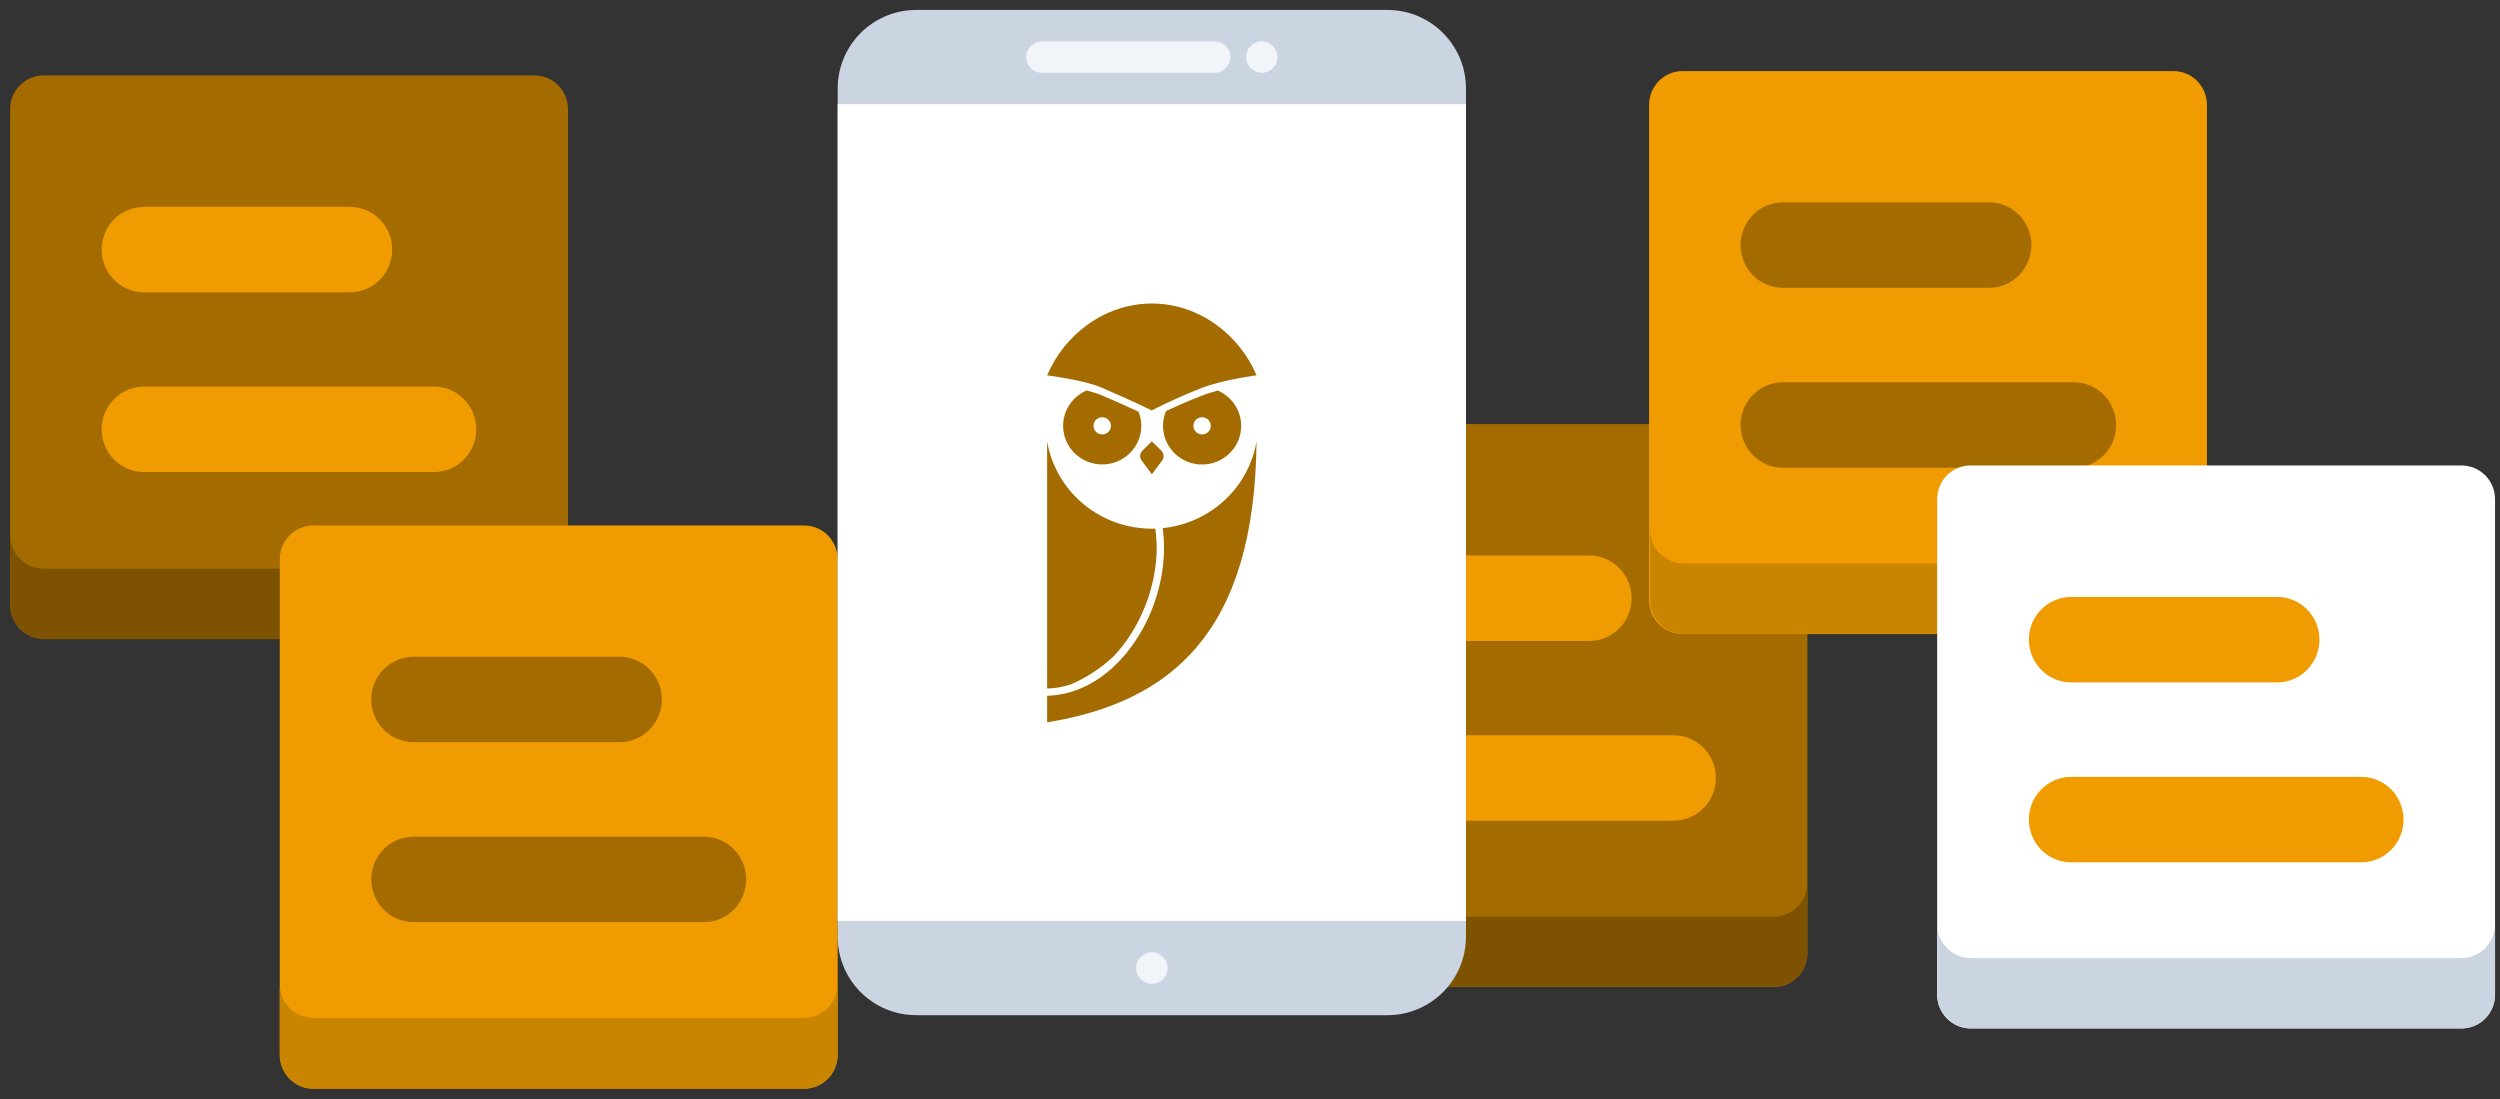
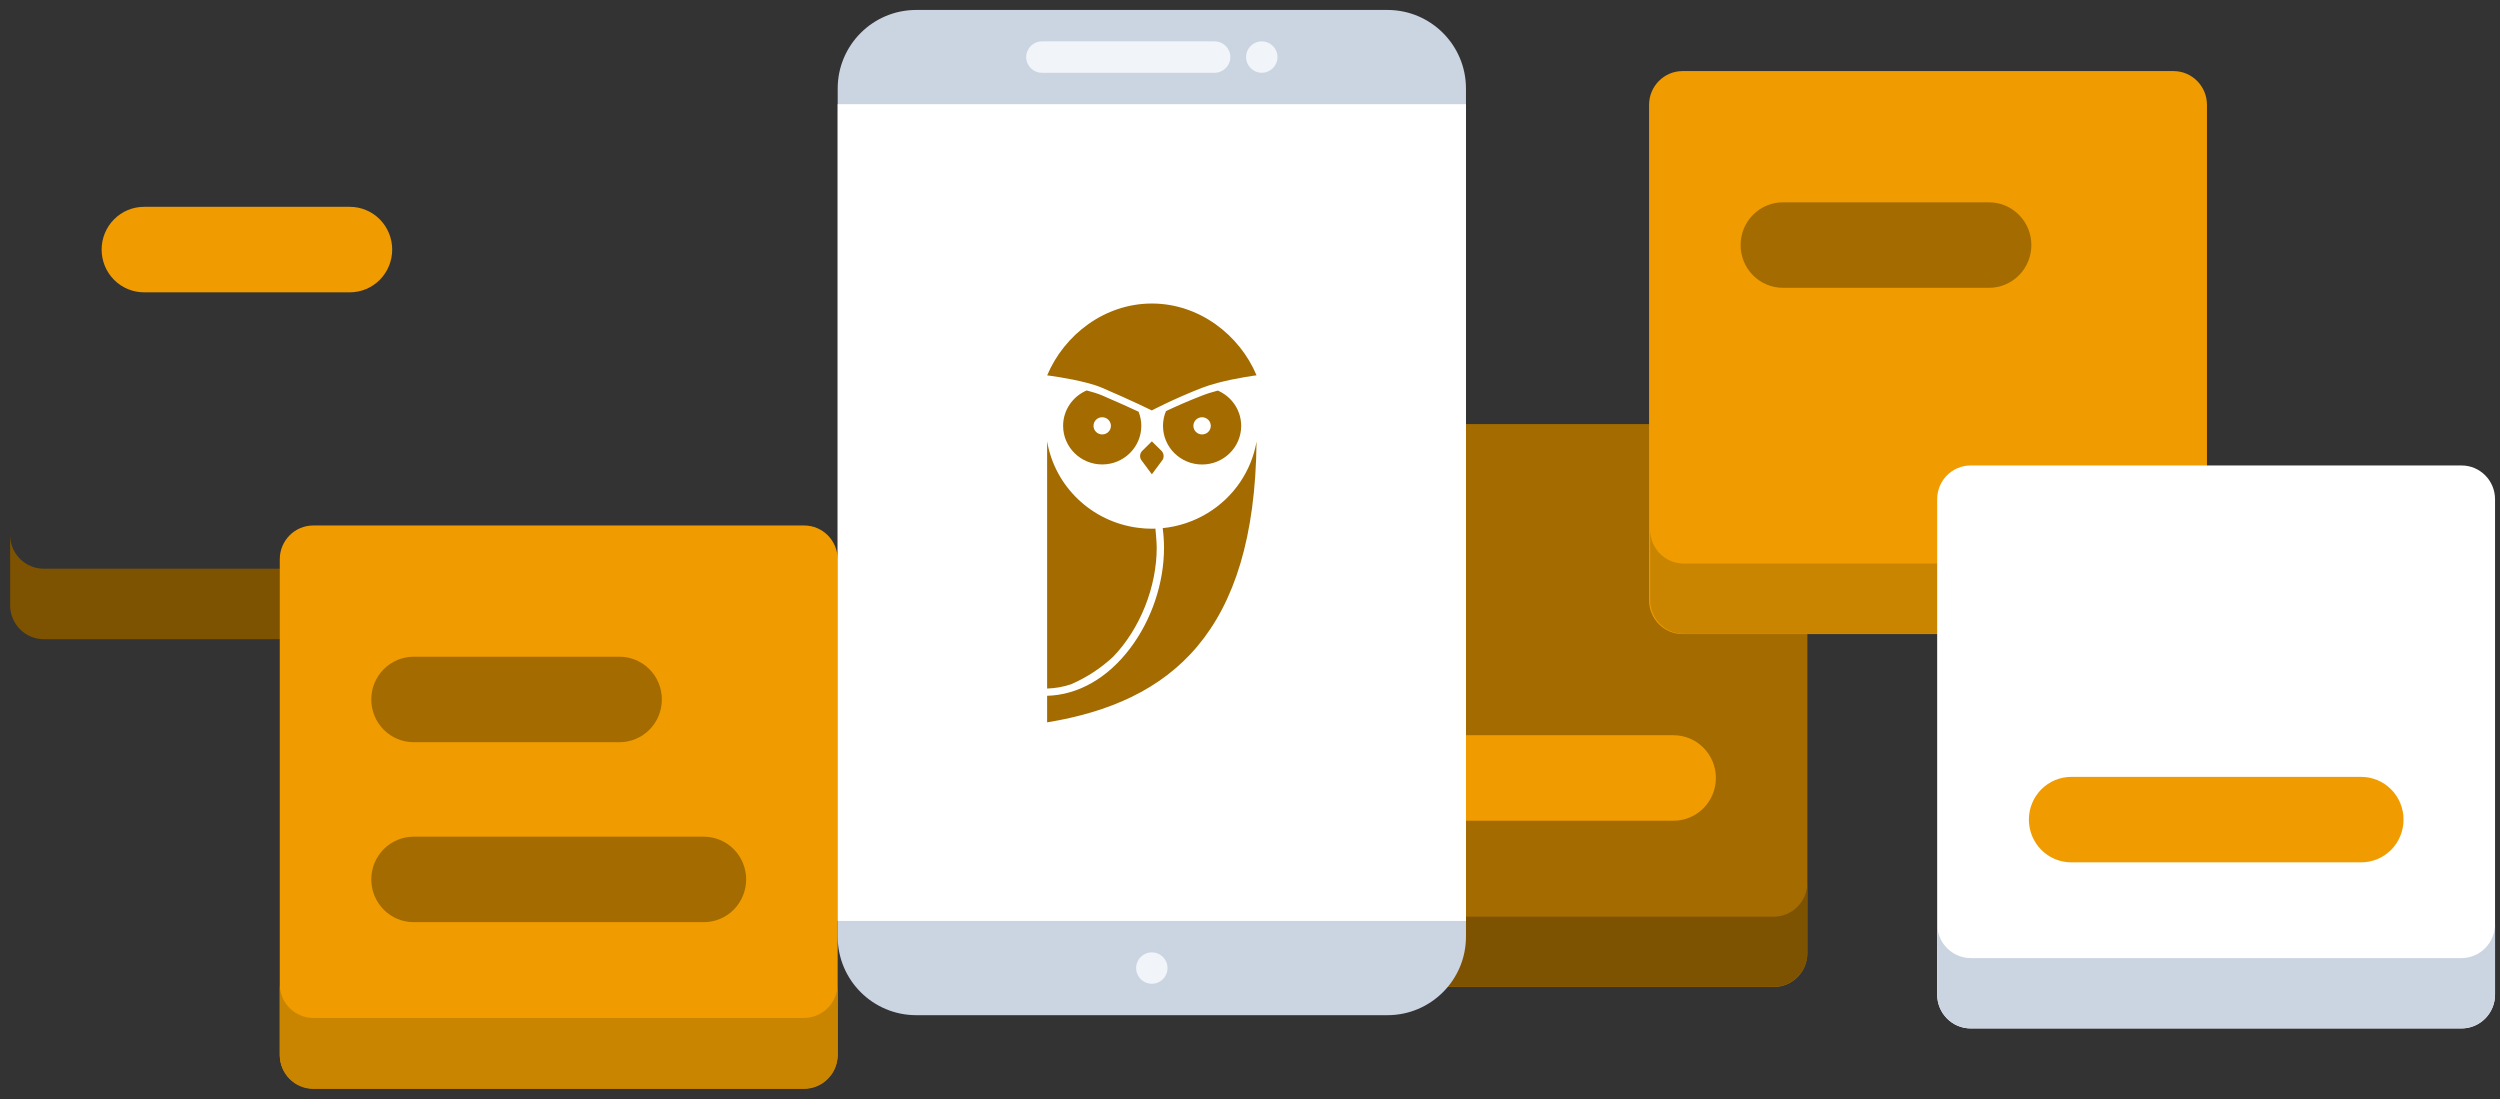
<svg xmlns="http://www.w3.org/2000/svg" width="191" height="84" viewBox="0 0 191 84" fill="none">
  <rect x="0" y="0" width="191" height="84" fill="#333333" stroke="none" />
-   <path d="M135.527 32.397H98.019C96.607 32.397 95.463 33.552 95.463 34.977V72.827C95.463 74.252 96.607 75.407 98.019 75.407H135.527C136.939 75.407 138.084 74.252 138.084 72.827V34.977C138.084 33.552 136.939 32.397 135.527 32.397Z" fill="#A36B00" />
+   <path d="M135.527 32.397H98.019C96.607 32.397 95.463 33.552 95.463 34.977C95.463 74.252 96.607 75.407 98.019 75.407H135.527C136.939 75.407 138.084 74.252 138.084 72.827V34.977C138.084 33.552 136.939 32.397 135.527 32.397Z" fill="#A36B00" />
  <path d="M135.511 70.034H98.019C97.34 70.03 96.69 69.754 96.211 69.268C95.732 68.782 95.463 68.124 95.463 67.438V72.794C95.463 73.48 95.732 74.138 96.211 74.624C96.69 75.11 97.34 75.386 98.019 75.39H135.511C135.849 75.39 136.184 75.323 136.496 75.192C136.808 75.062 137.092 74.871 137.331 74.63C137.569 74.389 137.759 74.102 137.888 73.787C138.018 73.472 138.084 73.135 138.084 72.794V67.422C138.086 67.764 138.021 68.103 137.893 68.42C137.765 68.737 137.575 69.025 137.336 69.268C137.097 69.511 136.813 69.704 136.5 69.835C136.186 69.966 135.851 70.034 135.511 70.034Z" fill="#7D5200" />
-   <path d="M121.418 48.971H105.689C104.831 48.971 104.008 48.627 103.401 48.014C102.794 47.402 102.453 46.571 102.453 45.705C102.453 44.839 102.794 44.008 103.401 43.396C104.008 42.783 104.831 42.439 105.689 42.439H121.418C122.276 42.439 123.099 42.783 123.706 43.396C124.313 44.008 124.654 44.839 124.654 45.705C124.654 46.571 124.313 47.402 123.706 48.014C123.099 48.627 122.276 48.971 121.418 48.971Z" fill="#F09C00" />
  <path d="M127.858 62.703H105.689C104.831 62.703 104.008 62.358 103.401 61.746C102.794 61.133 102.453 60.303 102.453 59.437C102.453 58.571 102.794 57.74 103.401 57.127C104.008 56.515 104.831 56.171 105.689 56.171H127.858C128.716 56.171 129.539 56.515 130.146 57.127C130.753 57.74 131.094 58.571 131.094 59.437C131.094 60.303 130.753 61.133 130.146 61.746C129.539 62.358 128.716 62.703 127.858 62.703Z" fill="#F09C00" />
-   <path d="M40.838 5.76H3.33C1.918 5.76 0.773 6.915 0.773 8.34V46.19C0.773 47.615 1.918 48.77 3.33 48.77H40.838C42.25 48.77 43.395 47.615 43.395 46.19V8.34C43.395 6.915 42.25 5.76 40.838 5.76Z" fill="#A36B00" />
  <path d="M40.822 43.447H3.33C2.652 43.447 2.002 43.175 1.522 42.691C1.043 42.207 0.773 41.551 0.773 40.867V46.239C0.773 46.925 1.042 47.583 1.521 48.069C2 48.556 2.651 48.831 3.33 48.835H40.822C41.159 48.835 41.493 48.768 41.804 48.637C42.115 48.507 42.398 48.315 42.636 48.074C42.873 47.833 43.061 47.546 43.189 47.231C43.316 46.916 43.381 46.579 43.379 46.239V40.867C43.381 41.206 43.316 41.543 43.188 41.857C43.061 42.171 42.872 42.456 42.635 42.696C42.397 42.936 42.114 43.126 41.803 43.255C41.492 43.384 41.158 43.449 40.822 43.447Z" fill="#7D5200" />
  <path d="M26.728 22.334H11C10.142 22.334 9.319 21.989 8.712 21.377C8.105 20.765 7.764 19.934 7.764 19.068C7.764 18.202 8.105 17.371 8.712 16.759C9.319 16.146 10.142 15.802 11 15.802H26.728C27.587 15.802 28.41 16.146 29.017 16.759C29.623 17.371 29.964 18.202 29.964 19.068C29.964 19.934 29.623 20.765 29.017 21.377C28.41 21.989 27.587 22.334 26.728 22.334Z" fill="#F09C00" />
-   <path d="M33.152 36.066H11C10.142 36.066 9.319 35.722 8.712 35.11C8.105 34.498 7.764 33.667 7.764 32.801C7.764 31.935 8.105 31.104 8.712 30.491C9.319 29.879 10.142 29.535 11 29.535H33.152C34.01 29.535 34.834 29.879 35.441 30.491C36.047 31.104 36.388 31.935 36.388 32.801C36.388 33.667 36.047 34.498 35.441 35.11C34.834 35.722 34.01 36.066 33.152 36.066Z" fill="#F09C00" />
  <path d="M61.44 40.147H23.932C22.52 40.147 21.375 41.302 21.375 42.727V80.577C21.375 82.002 22.52 83.157 23.932 83.157H61.44C62.852 83.157 63.997 82.002 63.997 80.577V42.727C63.997 41.302 62.852 40.147 61.44 40.147Z" fill="#F09C00" />
  <path d="M61.424 77.769H23.932C23.262 77.769 22.619 77.504 22.141 77.03C21.663 76.557 21.388 75.913 21.375 75.237V80.61C21.375 80.949 21.442 81.284 21.57 81.597C21.698 81.91 21.887 82.195 22.124 82.434C22.362 82.674 22.643 82.864 22.954 82.993C23.264 83.123 23.596 83.19 23.932 83.19H61.424C62.103 83.19 62.755 82.918 63.237 82.435C63.719 81.952 63.992 81.296 63.997 80.61V75.237C63.98 75.915 63.701 76.558 63.221 77.031C62.74 77.504 62.095 77.769 61.424 77.769Z" fill="#C98400" />
  <path d="M47.33 56.704H31.602C30.744 56.704 29.92 56.36 29.313 55.748C28.706 55.135 28.366 54.304 28.366 53.438C28.366 52.572 28.706 51.742 29.313 51.129C29.92 50.517 30.744 50.173 31.602 50.173H47.33C48.188 50.173 49.011 50.517 49.618 51.129C50.225 51.742 50.566 52.572 50.566 53.438C50.566 54.304 50.225 55.135 49.618 55.748C49.011 56.36 48.188 56.704 47.33 56.704Z" fill="#A36B00" />
  <path d="M53.77 70.453H31.602C30.744 70.453 29.92 70.109 29.313 69.497C28.706 68.884 28.366 68.053 28.366 67.187C28.366 66.321 28.706 65.491 29.313 64.878C29.92 64.266 30.744 63.922 31.602 63.922H53.77C54.628 63.922 55.452 64.266 56.058 64.878C56.665 65.491 57.006 66.321 57.006 67.187C57.006 68.053 56.665 68.884 56.058 69.497C55.452 70.109 54.628 70.453 53.77 70.453Z" fill="#A36B00" />
  <path d="M166.055 5.431H128.547C127.135 5.431 125.99 6.586 125.99 8.011V45.862C125.99 47.286 127.135 48.442 128.547 48.442H166.055C167.467 48.442 168.612 47.286 168.612 45.862V8.011C168.612 6.586 167.467 5.431 166.055 5.431Z" fill="#F09C00" />
  <path d="M166.039 43.053H128.547C127.883 43.032 127.253 42.751 126.791 42.269C126.329 41.788 126.071 41.144 126.071 40.473V45.846C126.071 46.53 126.341 47.186 126.82 47.67C127.299 48.154 127.95 48.426 128.628 48.426H166.039C166.717 48.426 167.367 48.154 167.847 47.67C168.326 47.186 168.595 46.53 168.595 45.846V40.473C168.595 41.158 168.326 41.814 167.847 42.298C167.367 42.782 166.717 43.053 166.039 43.053Z" fill="#C98400" />
  <path d="M151.961 21.989H136.217C135.358 21.989 134.535 21.645 133.928 21.032C133.321 20.42 132.981 19.589 132.981 18.723C132.981 17.857 133.321 17.026 133.928 16.414C134.535 15.801 135.358 15.457 136.217 15.457H151.961C152.819 15.457 153.643 15.801 154.249 16.414C154.856 17.026 155.197 17.857 155.197 18.723C155.197 19.589 154.856 20.42 154.249 21.032C153.643 21.645 152.819 21.989 151.961 21.989Z" fill="#A36B00" />
-   <path d="M158.434 35.738H136.217C135.358 35.738 134.535 35.394 133.928 34.782C133.321 34.169 132.981 33.339 132.981 32.473C132.981 31.606 133.321 30.776 133.928 30.163C134.535 29.551 135.358 29.207 136.217 29.207H158.434C159.292 29.207 160.115 29.551 160.722 30.163C161.329 30.776 161.67 31.606 161.67 32.473C161.67 33.339 161.329 34.169 160.722 34.782C160.115 35.394 159.292 35.738 158.434 35.738Z" fill="#A36B00" />
  <path d="M188.065 35.562H150.557C149.145 35.562 148 36.717 148 38.142V75.992C148 77.417 149.145 78.572 150.557 78.572H188.065C189.477 78.572 190.621 77.417 190.621 75.992V38.142C190.621 36.717 189.477 35.562 188.065 35.562Z" fill="white" />
  <path d="M188.065 73.199H150.573C149.89 73.199 149.236 72.925 148.754 72.439C148.271 71.952 148 71.291 148 70.603V75.975C148 76.664 148.271 77.324 148.754 77.811C149.236 78.298 149.89 78.571 150.573 78.571H188.065C188.744 78.567 189.394 78.291 189.873 77.805C190.352 77.319 190.621 76.661 190.621 75.975V70.603C190.621 71.288 190.352 71.946 189.873 72.433C189.394 72.919 188.744 73.195 188.065 73.199Z" fill="#CBD4E1" />
-   <path d="M173.971 52.136H158.243C157.384 52.136 156.561 51.791 155.954 51.179C155.347 50.567 155.006 49.736 155.006 48.87C155.006 48.004 155.347 47.173 155.954 46.56C156.561 45.948 157.384 45.604 158.243 45.604H173.971C174.829 45.604 175.652 45.948 176.259 46.56C176.866 47.173 177.207 48.004 177.207 48.87C177.207 49.736 176.866 50.567 176.259 51.179C175.652 51.791 174.829 52.136 173.971 52.136Z" fill="#F09C00" />
  <path d="M180.395 65.884H158.243C157.384 65.884 156.561 65.54 155.954 64.928C155.347 64.315 155.006 63.485 155.006 62.619C155.006 61.752 155.347 60.922 155.954 60.309C156.561 59.697 157.384 59.353 158.243 59.353H180.395C181.253 59.353 182.076 59.697 182.683 60.309C183.29 60.922 183.631 61.752 183.631 62.619C183.631 63.485 183.29 64.315 182.683 64.928C182.076 65.54 181.253 65.884 180.395 65.884Z" fill="#F09C00" />
  <path d="M106 0.76H70C66.686 0.76 64 3.446 64 6.76V71.56C64 74.874 66.686 77.56 70 77.56H106C109.314 77.56 112 74.874 112 71.56V6.76C112 3.446 109.314 0.76 106 0.76Z" fill="#CBD4E1" />
  <path d="M112 7.96H64V70.36H112V7.96Z" fill="white" />
  <g clip-path="url(#clip0_540_92049)">
    <path fill-rule="evenodd" clip-rule="evenodd" d="M80.004 28.678C81.304 25.577 84.395 23.189 88.002 23.189C91.609 23.189 94.7 25.577 96 28.674C96 28.674 94.477 28.869 93.043 29.247C92.623 29.36 92.207 29.485 91.839 29.628C90.74 30.054 89.77 30.494 89.079 30.821C88.407 31.14 87.998 31.356 87.998 31.356C87.998 31.356 87.653 31.184 86.984 30.872C86.349 30.575 85.42 30.153 84.209 29.632C83.875 29.485 83.459 29.357 83.02 29.243C81.627 28.88 80.004 28.678 80.004 28.678ZM83.02 29.83C81.962 30.285 81.222 31.323 81.222 32.534C81.222 34.163 82.56 35.484 84.209 35.484C85.858 35.484 87.196 34.163 87.196 32.534C87.196 32.153 87.121 31.789 86.988 31.455C86.353 31.158 85.424 30.736 84.213 30.215C83.875 30.072 83.459 29.944 83.02 29.83ZM84.874 32.534C84.874 32.898 84.577 33.191 84.209 33.191C83.841 33.191 83.544 32.898 83.544 32.534C83.544 32.171 83.841 31.877 84.209 31.877C84.577 31.877 84.874 32.175 84.874 32.534ZM88.853 32.538C88.853 32.138 88.934 31.76 89.079 31.411C89.77 31.081 90.743 30.645 91.839 30.223C92.203 30.079 92.619 29.951 93.043 29.841C94.094 30.296 94.826 31.331 94.826 32.538C94.826 34.167 93.489 35.488 91.839 35.488C90.19 35.488 88.853 34.167 88.853 32.538ZM91.839 33.191C92.207 33.191 92.504 32.898 92.504 32.534C92.504 32.175 92.207 31.877 91.839 31.877C91.472 31.877 91.174 32.171 91.174 32.534C91.174 32.898 91.472 33.191 91.839 33.191ZM87.274 34.439L88.002 33.719L88.73 34.435C88.912 34.618 88.953 34.897 88.83 35.121L88.002 36.236L87.173 35.117C87.051 34.894 87.092 34.618 87.274 34.439ZM86.928 40.321C87.281 40.368 87.638 40.394 88.002 40.394L88.273 40.386C88.273 40.386 88.373 41.377 88.373 41.84C88.373 44.841 87.099 48.048 85.045 50.176C84.109 51.046 83.024 51.761 81.828 52.279C81.245 52.473 80.632 52.587 80 52.605V51.908V51.706V33.716C80.587 37.165 83.399 39.862 86.928 40.321ZM88.83 40.35C88.897 40.871 88.931 41.359 88.931 41.843C88.931 44.555 87.987 47.358 86.338 49.538C84.618 51.813 82.37 53.093 80 53.159V53.871V55.188C89.439 53.636 95.859 48.375 96 33.734C95.807 34.857 95.376 35.899 94.763 36.813C93.455 38.757 91.304 40.1 88.83 40.35Z" fill="#A36B00" />
  </g>
  <path d="M88 75.16C88.663 75.16 89.2 74.623 89.2 73.96C89.2 73.297 88.663 72.76 88 72.76C87.337 72.76 86.8 73.297 86.8 73.96C86.8 74.623 87.337 75.16 88 75.16Z" fill="#F1F4F9" />
  <path d="M96.4 5.56C97.063 5.56 97.6 5.023 97.6 4.36C97.6 3.697 97.063 3.16 96.4 3.16C95.737 3.16 95.2 3.697 95.2 4.36C95.2 5.023 95.737 5.56 96.4 5.56Z" fill="#F1F4F9" />
  <path d="M92.8 5.56H79.6C78.94 5.56 78.4 5.02 78.4 4.36C78.4 3.7 78.94 3.16 79.6 3.16H92.8C93.46 3.16 94 3.7 94 4.36C94 5.02 93.46 5.56 92.8 5.56Z" fill="#F1F4F9" />
  <defs>
    <clipPath id="clip0_540_92049">
      <rect width="16" height="32" fill="white" transform="translate(80 23.189)" />
    </clipPath>
  </defs>
</svg>